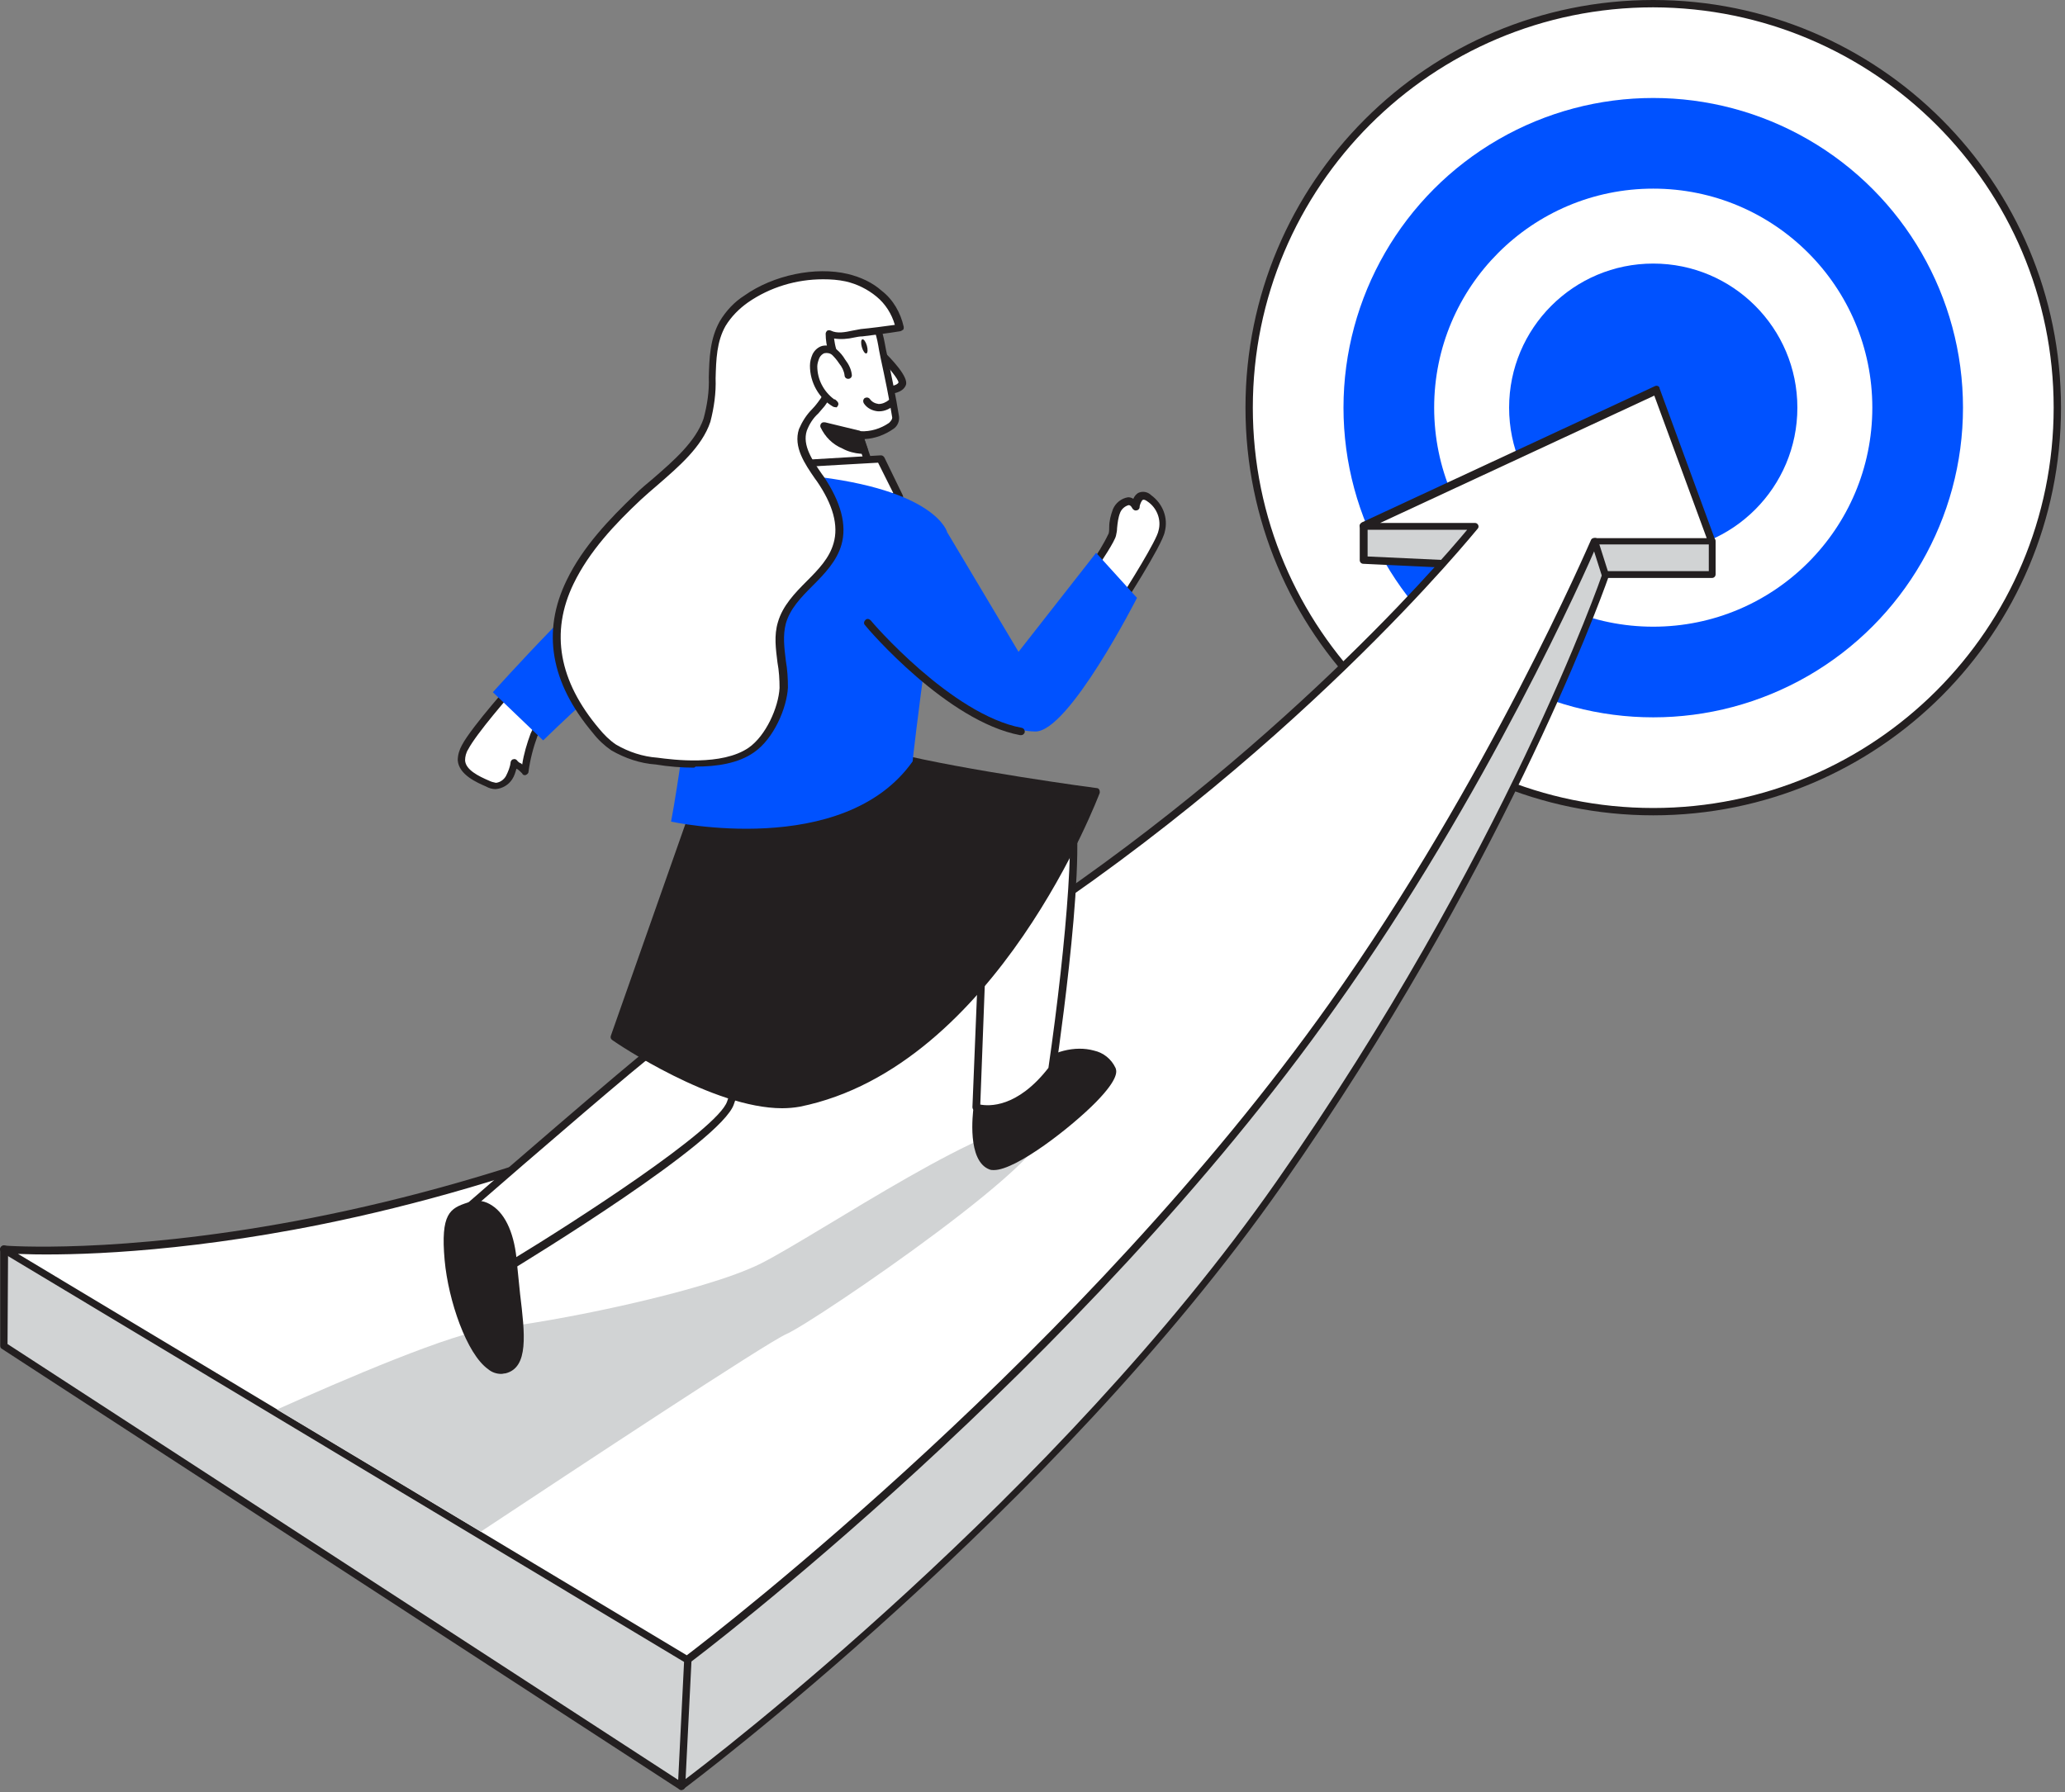
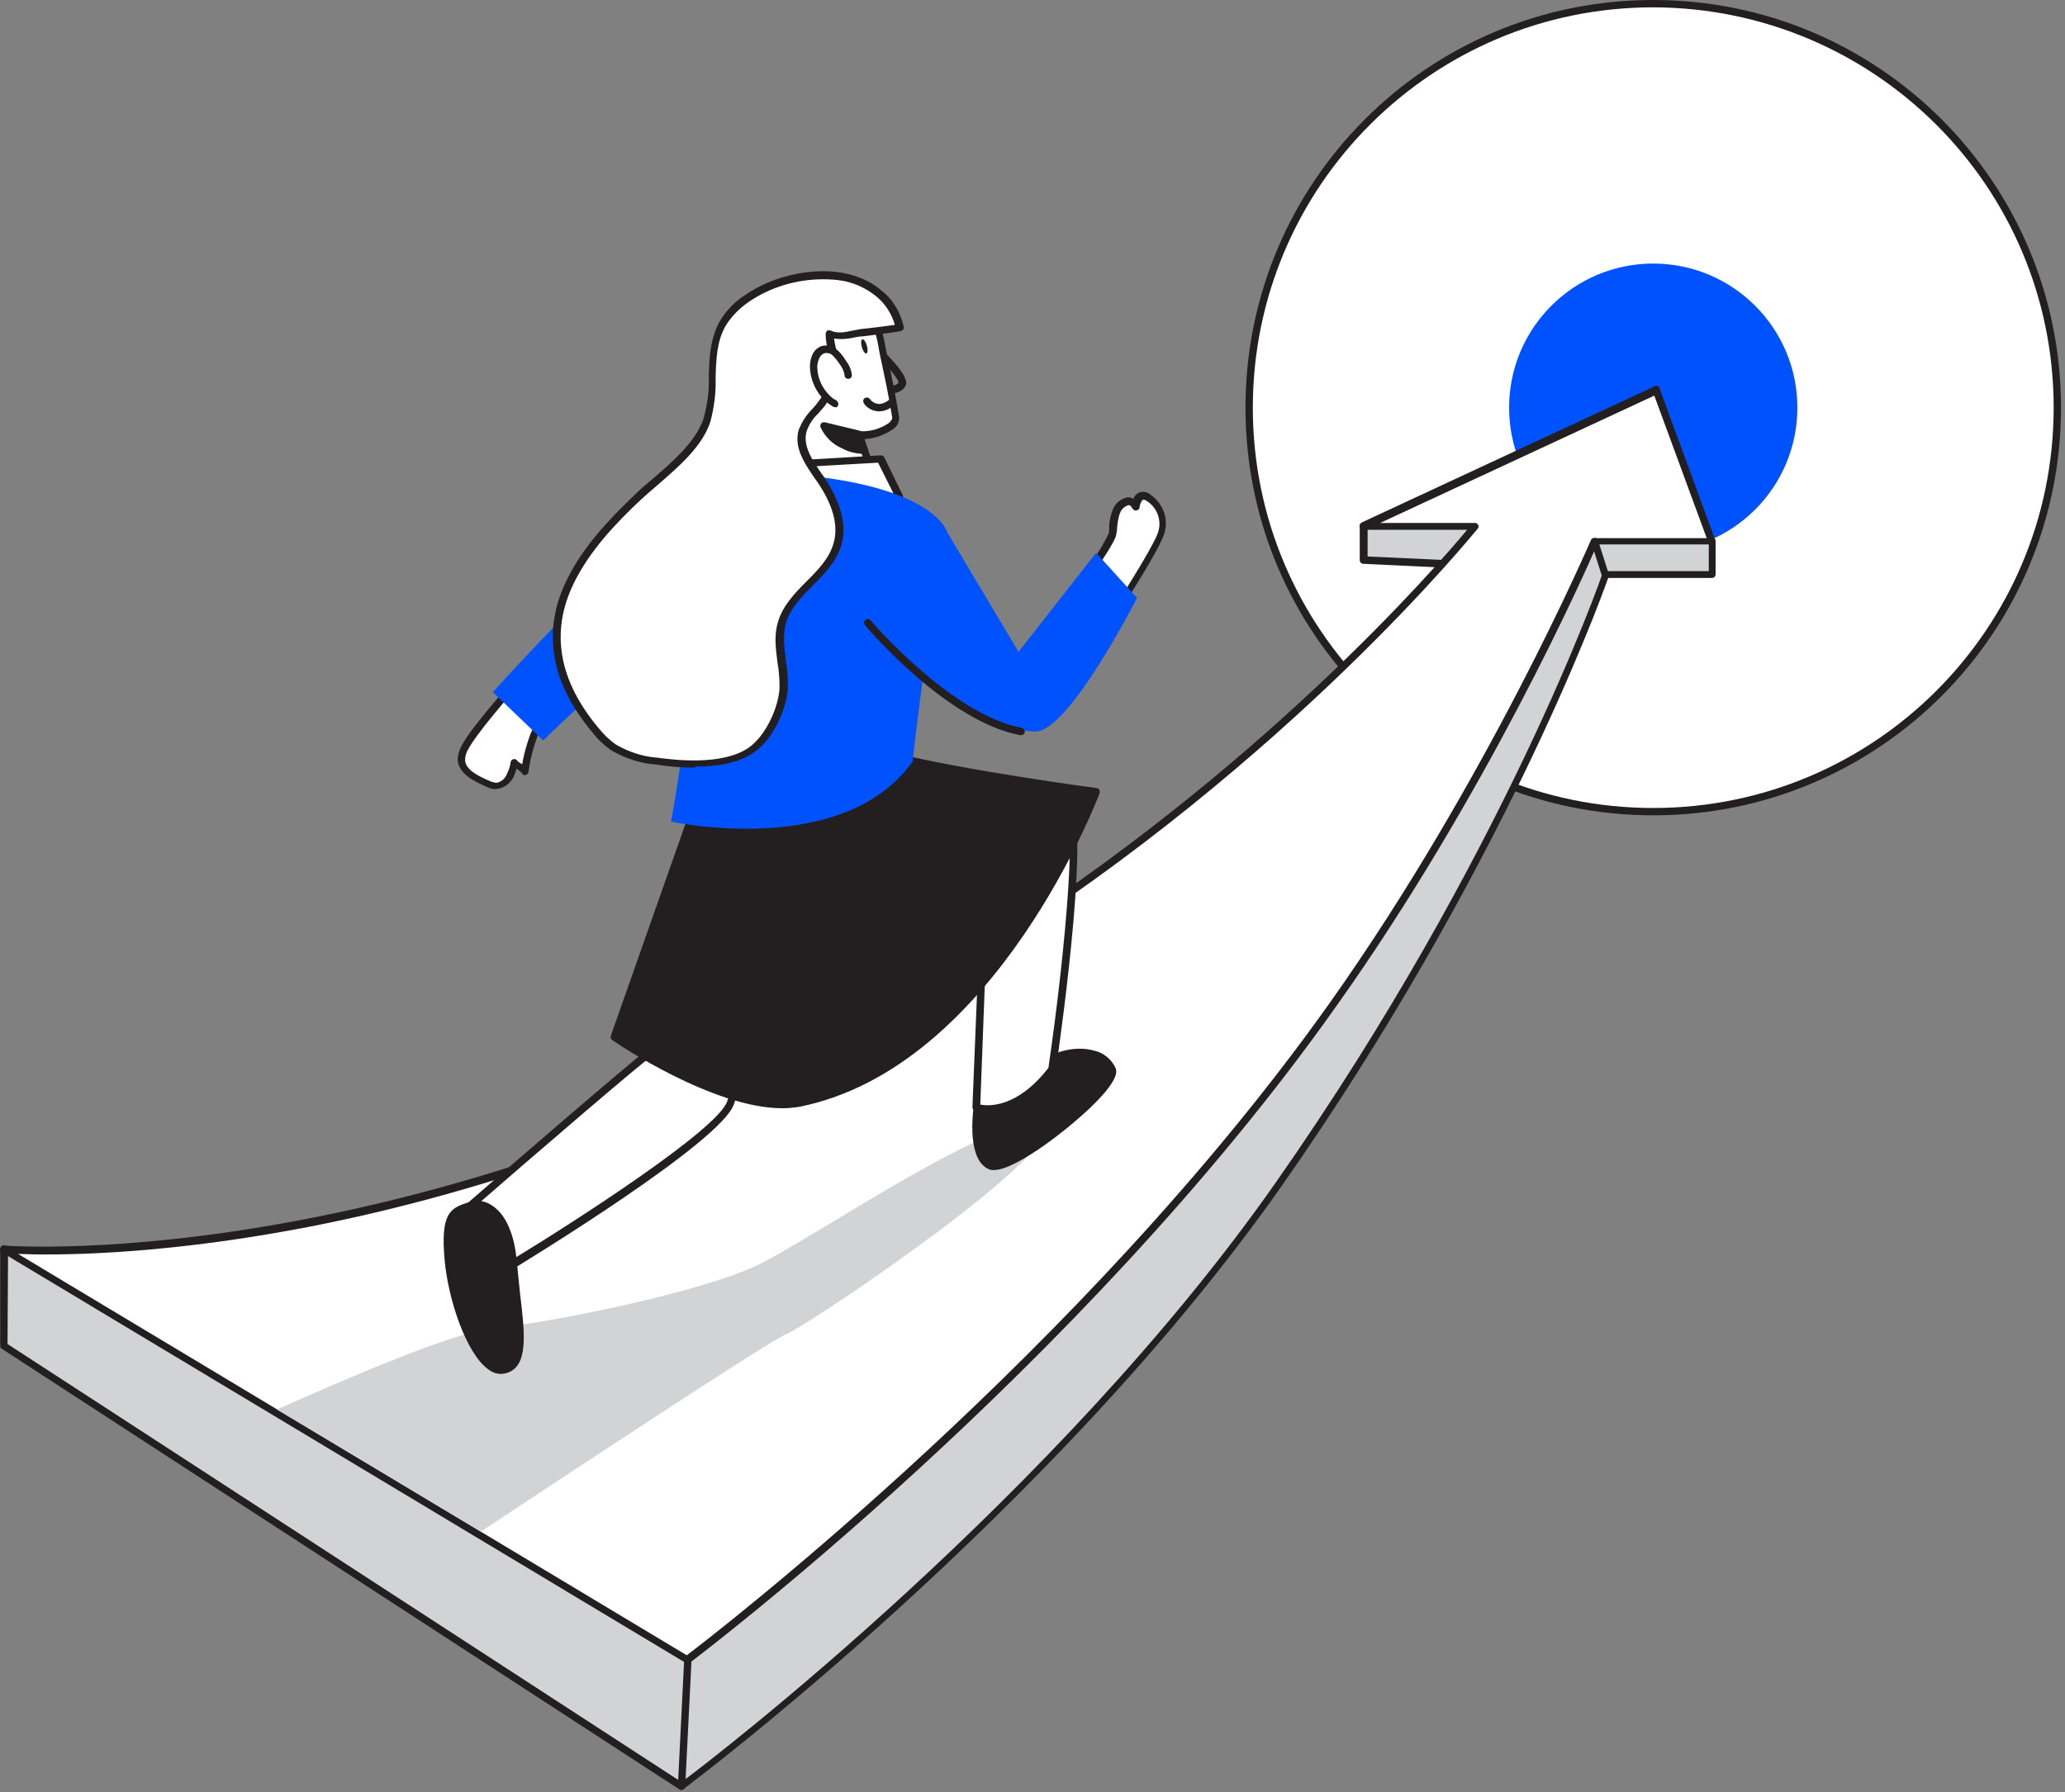
<svg xmlns="http://www.w3.org/2000/svg" width="100%" height="100%" viewBox="0 0 394 342" version="1.1" xml:space="preserve" style="fill-rule:evenodd;clip-rule:evenodd;stroke-linejoin:round;stroke-miterlimit:2;">
  <rect x="0" y="0" width="394" height="342" fill="#808080" stroke="none" />
  <g id="Target_progress-25">
    <circle cx="315.437" cy="77.8" r="77.1" style="fill:#fff;" />
    <path d="M315.437,155.6c-43,0 -77.8,-34.8 -77.8,-77.8c0,-43 34.8,-77.8 77.8,-77.8c43,0 77.8,34.8 77.8,77.8c0,43 -34.8,77.8 -77.8,77.8Zm0,-154.2c-42.2,0 -76.4,34.2 -76.4,76.4c0,42.2 34.2,76.4 76.4,76.4c42.2,0 76.4,-34.2 76.4,-76.4c0,-42.2 -34.2,-76.3 -76.4,-76.4Z" style="fill:#231f20;fill-rule:nonzero;" />
-     <circle cx="315.437" cy="77.8" r="59.1" style="fill:#0052ff;" />
    <circle cx="315.437" cy="77.8" r="41.8" style="fill:#fff;" />
    <circle cx="315.437" cy="77.8" r="27.5" style="fill:#0052ff;" />
  </g>
  <g id="Arrow_progress-25">
    <path d="M0.737,238.4l0,18.4l129.3,84.1c0,0 69.9,-52 114,-115.1c44.1,-63.1 62.3,-116.2 62.3,-116.2l20.3,0l0,-6.3l-26.9,-8.8l-39.6,5.9l0,6.5l24.3,1.2c0,0 -37,83.1 -119.6,121.7c-82.6,38.6 -164.1,8.7 -164.1,8.6Z" style="fill:#d1d3d4;fill-rule:nonzero;" />
    <path d="M130.037,341.6c-0.1,0 -0.3,0 -0.4,-0.1l-129.3,-84.1c-0.2,-0.1 -0.3,-0.3 -0.3,-0.6l0,-18.4c0,-0.2 0.1,-0.4 0.3,-0.6c0.2,-0.1 0.4,-0.2 0.6,-0.1c0.8,0.3 82.2,29.4 163.6,-8.6c76.8,-35.9 114.5,-111.2 118.9,-120.4l-23.3,-1.1c-0.4,0 -0.7,-0.3 -0.7,-0.7l0,-6.5c0,-0.3 0.2,-0.6 0.6,-0.7l39.6,-5.9l0.3,0l26.9,8.8c0.3,0.1 0.5,0.4 0.5,0.7l0,6.3c0,0.4 -0.3,0.7 -0.7,0.7l-19.8,0c-1.9,5.4 -20.7,56.6 -62.2,115.9c-43.7,62.4 -113.5,114.7 -114.2,115.2c-0.1,0.1 -0.3,0.2 -0.4,0.2Zm-128.6,-85.1l128.6,83.6c5.7,-4.2 71.7,-54.8 113.5,-114.6c43.6,-62.3 62,-115.4 62.2,-116c0.1,-0.3 0.4,-0.5 0.7,-0.5l19.6,0l0,-5.2l-26.2,-8.6l-38.9,5.8l0,5.2l23.7,1.1c0.4,0 0.7,0.3 0.7,0.7c0,0.1 0,0.2 -0.1,0.3c-0.4,0.8 -38,83.8 -120,122c-77.2,36.1 -154.4,12.1 -163.7,9l-0.1,17.2Z" style="fill:#231f20;fill-rule:nonzero;" />
    <path d="M326.637,103.4l-22.3,0c0,0 -19.2,45.3 -50,88.6c-49.4,69.5 -123.2,124.8 -123.2,124.8l-40.1,-24l-38.9,-23.4l-51.4,-31c0,0 84.7,7.2 186.8,-57.1c59.2,-37.2 93.9,-80.9 93.9,-80.9l-21.3,0l55.9,-26l10.6,29Z" style="fill:#fff;fill-rule:nonzero;" />
    <path d="M131.137,317.4c-0.1,0 -0.3,0 -0.4,-0.1l-130.4,-78.3c-0.3,-0.2 -0.4,-0.5 -0.3,-0.8c0.1,-0.3 0.4,-0.5 0.7,-0.5c0.8,0.1 85.6,6.4 186.4,-57c53.1,-33.4 86.9,-72.5 92.8,-79.6l-19.8,0c-0.3,0 -0.6,-0.2 -0.7,-0.6c-0.1,-0.3 0.1,-0.6 0.4,-0.8l55.9,-26c0.4,-0.2 0.8,0 0.9,0.3l0,0.1l10.6,28.9c0.1,0.4 -0.1,0.8 -0.4,0.9l-22.1,0c-2,4.7 -21,47.7 -49.9,88.3c-48.8,69 -122.5,124.6 -123.2,125.1c-0.1,0.1 -0.3,0.1 -0.5,0.1Zm-127.7,-78.1l127.6,76.6c5.8,-4.4 75.7,-58.3 122.6,-124.4c30.3,-42.7 49.7,-88 49.9,-88.4c0.1,-0.3 0.4,-0.4 0.6,-0.4l21.5,0l-10,-27.2l-52.3,24.3l18.1,0c0.3,0 0.5,0.2 0.6,0.4c0.1,0.2 0.1,0.5 -0.1,0.7c-0.4,0.4 -35.5,44.2 -94.1,81.1c-52.9,33.2 -100.9,47 -131.9,52.7c-26.6,4.9 -45.6,4.9 -52.5,4.6Z" style="fill:#231f20;fill-rule:nonzero;" />
    <path d="M130.037,341.6c-0.4,0 -0.7,-0.3 -0.7,-0.7l1.2,-24.1c0.1,-0.4 0.4,-0.6 0.8,-0.6c0.3,0.1 0.6,0.3 0.6,0.7l-1.2,24.1c-0,0.3 -0.3,0.6 -0.7,0.6Z" style="fill:#231f20;fill-rule:nonzero;" />
    <path d="M306.337,110.4c-0.3,0 -0.6,-0.2 -0.7,-0.5l-2,-6.3c-0.1,-0.4 0,-0.8 0.4,-0.9c0.4,-0.1 0.8,0 0.9,0.4l0,0.1l2,6.3c0.1,0.4 -0.1,0.8 -0.5,0.9l-0.1,0Z" style="fill:#231f20;fill-rule:nonzero;" />
  </g>
  <path id="Shadow_progress-25" d="M150.037,254.6c-3.7,1.6 -40,25.6 -58.3,37.7l-38.9,-23.3c12.5,-5.6 33.8,-14.8 41.2,-15.5c10.6,-1 40.3,-6.9 51.2,-12.4c10.9,-5.5 46.2,-29.6 53.3,-26.3c7.1,3.3 -43.5,37.7 -48.5,39.8Z" style="fill:#d1d3d4;fill-rule:nonzero;" />
  <g id="Character_progress-25">
-     <path d="M167.537,67.2c0,0 5,4.8 4.5,6.1c-0.5,1.3 -3.2,1.1 -3.2,1.1" style="fill:#fff;fill-rule:nonzero;" />
    <path d="M169.137,75.2l-0.4,0c-0.4,0 -0.7,-0.4 -0.6,-0.8c0,-0.4 0.4,-0.7 0.7,-0.7c0.9,0.1 2.3,-0.1 2.6,-0.7c0,-0.6 -2,-3.1 -4.3,-5.4c-0.3,-0.3 -0.3,-0.7 0,-1c0.3,-0.3 0.7,-0.3 1,0c2,1.9 5.3,5.4 4.7,6.9c-0.6,1.5 -2.7,1.7 -3.7,1.7Z" style="fill:#231f20;fill-rule:nonzero;" />
    <path d="M165.037,59.9c2.8,1.4 3.1,5.7 3.6,8.3c0.8,3.8 1.6,7.5 2.2,11.3c0.4,2.4 -5.7,3.9 -7,3.4l3.1,9.2l-14.1,-2l-1.2,-7.9c0,0 -2.5,-7.9 -1.2,-13.3c0.9,-3.4 2.8,-6.5 5.3,-8.9c-0,0 6.5,-1.5 9.3,-0.1Z" style="fill:#fff;fill-rule:nonzero;" />
    <path d="M166.937,92.8l-0.1,0l-14.1,-2c-0.3,0 -0.5,-0.3 -0.6,-0.6l-1.2,-7.9c-0.1,-0.2 -2.6,-8 -1.2,-13.5c0.9,-3.5 2.9,-6.8 5.6,-9.3c0.1,-0.1 0.2,-0.1 0.3,-0.1c0.3,-0.1 6.8,-1.6 9.7,-0.1c2.7,1.3 3.2,4.7 3.7,7.4c0.1,0.5 0.2,1 0.3,1.4c0.8,3.8 1.6,7.6 2.2,11.4c0.1,0.9 -0.3,1.8 -1,2.3c-1.7,1.2 -3.6,1.9 -5.6,2l2.8,8.2c0.1,0.2 0,0.5 -0.1,0.7c-0.2,0.1 -0.4,0.2 -0.7,0.1Zm-13.4,-3.4l12.4,1.8l-2.7,-8.1c-0.1,-0.3 0,-0.5 0.2,-0.7c0.2,-0.2 0.5,-0.2 0.7,-0.1c2,0.1 3.9,-0.5 5.5,-1.6c0.4,-0.4 0.6,-0.7 0.6,-1c-0.6,-3.8 -1.4,-7.6 -2.2,-11.3c-0.1,-0.5 -0.2,-1 -0.3,-1.5c-0.4,-2.4 -0.9,-5.4 -3,-6.4c-2.1,-1 -6.7,-0.3 -8.6,0.2c-2.4,2.3 -4.1,5.2 -5,8.4c-1.2,5.1 1.2,12.8 1.2,12.9l1.2,7.4Z" style="fill:#231f20;fill-rule:nonzero;" />
    <path d="M170.137,76.8c0,0 -2.5,2.4 -4.7,-0.2" style="fill:#fff;fill-rule:nonzero;" />
    <path d="M167.737,78.5l-0.2,0c-1.1,-0.1 -2.1,-0.6 -2.7,-1.5c-0.2,-0.3 -0.2,-0.7 0.1,-1c0.3,-0.2 0.7,-0.2 1,0.1c0.4,0.6 1,0.9 1.7,1c0.7,0 1.4,-0.3 2,-0.8c0.3,-0.3 0.7,-0.3 1,0c0.3,0.3 0.3,0.7 0,1c-0.8,0.7 -1.8,1.2 -2.9,1.2Z" style="fill:#231f20;fill-rule:nonzero;" />
    <path d="M164.538,64.758c0.265,-0.075 0.652,0.467 0.863,1.211c0.211,0.743 0.166,1.408 -0.099,1.483c-0.265,0.075 -0.652,-0.467 -0.863,-1.211c-0.211,-0.743 -0.166,-1.408 0.099,-1.483Z" style="fill:#231f20;" />
    <path d="M150.737,93l0.2,-4.4l17,-1l3.5,7.2c-6.9,0.4 -13.9,-0.2 -20.7,-1.8Z" style="fill:#fff;fill-rule:nonzero;" />
    <path d="M167.537,95.6c-5.7,0 -11.3,-0.7 -16.9,-1.9c-0.3,-0.1 -0.6,-0.4 -0.5,-0.7l0.2,-4.4c0,-0.4 0.3,-0.6 0.7,-0.7l17,-1c0.3,0 0.5,0.1 0.7,0.4l3.5,7.2c0.1,0.2 0.1,0.4 0,0.6c-0.1,0.2 -0.3,0.3 -0.5,0.4c-0.1,-0 -1.7,0.1 -4.2,0.1Zm-16,-3.2c6.2,1.4 12.5,1.9 18.9,1.7l-2.9,-5.8l-15.9,0.9l-0.1,3.2Z" style="fill:#231f20;fill-rule:nonzero;" />
    <path d="M208.837,108.2c0,0 3.4,-5.1 3.6,-6.1c0.2,-1 0.1,-3.1 0.8,-4.5c0.7,-1.4 2.6,-2.8 3.6,-0.9c0,0 0.3,-3.3 2.6,-1.6c2,1.4 3,3.9 2.4,6.3c-0.5,2.5 -8.9,15.5 -8.9,15.5" style="fill:#fff;fill-rule:nonzero;" />
    <path d="M212.837,117.6c-0.1,0 -0.3,0 -0.4,-0.1c-0.3,-0.2 -0.4,-0.6 -0.2,-1c3.4,-5.2 8.5,-13.5 8.8,-15.2c0.6,-2.1 -0.3,-4.4 -2.1,-5.6c-0.4,-0.3 -0.7,-0.4 -0.9,-0.3c-0.2,0.1 -0.6,0.9 -0.6,1.4c0,0.3 -0.3,0.6 -0.6,0.6c-0.3,0.1 -0.6,-0.1 -0.8,-0.4c-0.3,-0.6 -0.6,-0.6 -0.7,-0.6c-0.7,0.2 -1.3,0.7 -1.6,1.4c-0.4,1 -0.5,2 -0.6,3c0,0.5 -0.1,0.9 -0.2,1.4c-0.2,1.1 -2.9,5.1 -3.7,6.3c-0.2,0.3 -0.7,0.4 -1,0.1c-0.3,-0.2 -0.4,-0.6 -0.2,-0.9c1.3,-1.9 2.5,-3.8 3.5,-5.9c0.1,-0.4 0.1,-0.8 0.1,-1.2c0,-1.2 0.3,-2.3 0.7,-3.4c0.5,-1.2 1.6,-2.1 2.9,-2.3c0.4,0 0.7,0.1 1,0.3c0.2,-0.5 0.6,-1 1.1,-1.2c0.8,-0.3 1.7,-0.1 2.3,0.5c2.2,1.6 3.3,4.3 2.6,7c-0.5,2.6 -8.1,14.4 -9,15.7c0.1,0.2 -0.1,0.4 -0.4,0.4Z" style="fill:#231f20;fill-rule:nonzero;" />
    <path d="M104.837,134.7c0,0 -1.9,3.1 -2.9,5.5c-0.8,2.3 -1.4,4.6 -1.7,7c-0.6,-0.8 -1.5,-1.1 -2.1,-1.7c-0.2,1 -0.5,2 -1,2.9c-0.5,0.9 -1.4,1.5 -2.5,1.6c-0.5,0 -1.1,-0.2 -1.6,-0.4c-1.8,-0.8 -4.8,-2.2 -5,-4.5c0,-0.9 0.2,-1.8 0.7,-2.5c1.7,-3.2 8.9,-11.3 10,-12.6" style="fill:#fff;fill-rule:nonzero;" />
    <path d="M94.537,150.6c-0.6,0 -1.3,-0.2 -1.8,-0.5c-1.6,-0.7 -5.2,-2.2 -5.4,-5c0,-1 0.3,-2 0.8,-2.9c1.9,-3.6 10,-12.6 10.1,-12.7c0.3,-0.2 0.8,-0.1 1,0.2c0.2,0.2 0.2,0.5 0,0.8c-2.1,2.3 -8.4,9.6 -9.9,12.5c-0.4,0.6 -0.6,1.4 -0.6,2.1c0.1,1.8 2.5,3 4.6,3.9c0.4,0.2 0.8,0.3 1.3,0.4c0.8,-0.1 1.5,-0.6 1.9,-1.3c0.4,-0.8 0.8,-1.7 0.9,-2.7c0.1,-0.3 0.3,-0.5 0.5,-0.5c0.3,-0.1 0.5,0 0.7,0.2c0.2,0.3 0.5,0.5 0.8,0.6l0.2,0.2c0.3,-2 0.9,-4 1.6,-5.9c1.1,-2.4 2.9,-5.4 3,-5.6c0.2,-0.3 0.6,-0.4 1,-0.2c0.3,0.2 0.4,0.6 0.2,0.9c0,0 -1.9,3.1 -2.9,5.4c-0.8,2.2 -1.4,4.5 -1.7,6.8c0,0.3 -0.3,0.5 -0.5,0.6c-0.3,0.1 -0.6,0 -0.7,-0.3c-0.3,-0.3 -0.6,-0.6 -0.9,-0.8l-0.2,-0.1c-0.2,0.7 -0.4,1.4 -0.8,2c-0.7,1.1 -1.9,1.8 -3.2,1.9Z" style="fill:#231f20;fill-rule:nonzero;" />
    <path d="M186.537,211.4c0,0 -1.4,9.7 2.6,11.1c4,1.4 24.5,-14.9 23.1,-18.5c-1.4,-3.6 -8.4,-4.9 -14.7,0c-3.5,2.7 -7.2,5.2 -11,7.4Z" style="fill:#231f20;fill-rule:nonzero;" />
    <path d="M189.637,223.3c-0.3,0 -0.5,0 -0.8,-0.1c-4.4,-1.6 -3.2,-10.8 -3.1,-11.8c0,-0.2 0.2,-0.4 0.4,-0.5c3.8,-2.2 7.4,-4.7 10.9,-7.4c3.7,-2.9 8.1,-4 11.7,-3c1.8,0.4 3.3,1.6 4.1,3.3c0.2,0.5 0.8,1.9 -3.7,6.5c-4.6,4.7 -15.2,13 -19.5,13Zm-2.5,-11.4c-0.3,2.8 -0.5,9 2.2,10c2.2,0.8 12.6,-6.1 18.8,-12.6c3,-3.1 3.5,-4.6 3.4,-5c-0.6,-1.3 -1.8,-2.2 -3.2,-2.5c-2.5,-0.7 -6.5,-0.3 -10.5,2.8c-3.3,2.6 -6.9,5.1 -10.7,7.3Z" style="fill:#231f20;fill-rule:nonzero;" />
    <path d="M145.237,167.7c0,0 24.5,6.6 42.8,3.2l-1.6,40.5c0,0 6.9,2.5 14.5,-7.2c0,0 7.3,-49.7 2.6,-52.1c-4.7,-2.4 -47.9,0.4 -47.9,0.4l-10.4,15.2Z" style="fill:#fff;fill-rule:nonzero;" />
    <path d="M188.437,212.4c-0.8,0 -1.7,-0.1 -2.4,-0.4c-0.3,-0.1 -0.5,-0.4 -0.5,-0.7l1.6,-39.5c-18.1,3 -41.9,-3.3 -42.2,-3.4c-0.4,-0.1 -0.6,-0.5 -0.5,-0.9c0,-0.1 0.1,-0.2 0.1,-0.2l10.2,-15.2c0.1,-0.2 0.3,-0.3 0.6,-0.3c4.4,-0.3 43.6,-2.8 48.3,-0.4c4.9,2.5 -1,44.5 -2.2,52.9c0,0.1 -0.1,0.2 -0.1,0.3c-5.2,6.7 -10,7.8 -12.9,7.8Zm-1.4,-1.6c1.6,0.3 7,0.7 13,-7c3.5,-24.1 5.6,-49.9 2.9,-51.2c-3.7,-1.9 -35,-0.3 -47.2,0.5l-9.4,14.1c4.7,1.2 25.6,5.9 41.4,3c0.2,0 0.4,0 0.6,0.2c0.2,0.1 0.3,0.4 0.2,0.6l-1.5,39.8Z" style="fill:#231f20;fill-rule:nonzero;" />
    <path d="M131.637,160.6c0,0 -6.4,39.6 -7.7,40.2c-1.3,0.6 -36.4,31.1 -36.4,31.1l10.4,9.1c0,0 39.2,-23.7 41.4,-30.7c2.2,-7 19.7,-49.8 19.7,-49.8l-27.4,0.1Z" style="fill:#fff;fill-rule:nonzero;" />
    <path d="M97.937,241.8c-0.2,0 -0.3,-0.1 -0.5,-0.2l-10.4,-9.1c-0.2,-0.1 -0.2,-0.3 -0.2,-0.5c0,-0.2 0.1,-0.4 0.2,-0.5c5.7,-5 33.7,-29.2 36.4,-31.1c1,-2 5.1,-25.4 7.5,-39.8c0.1,-0.3 0.4,-0.6 0.7,-0.6l27.4,0c0.2,0 0.5,0.1 0.6,0.3c0.1,0.2 0.2,0.5 0.1,0.7c-0.2,0.4 -17.5,42.8 -19.7,49.7c-2.3,7.2 -40.1,30.2 -41.7,31.2c-0.1,-0.1 -0.3,-0.1 -0.4,-0.1Zm-9.3,-9.8l9.4,8.2c11.2,-6.8 38.9,-24.6 40.7,-30c2,-6.4 16.6,-42.2 19.3,-48.8l-25.7,0c-6.4,39.4 -7.6,40 -8,40.2c-1.2,0.6 -21.8,18.3 -35.7,30.4Z" style="fill:#231f20;fill-rule:nonzero;" />
-     <path d="M117.237,198c0,0 22.3,15.2 35.3,12.5c37.5,-7.6 56.6,-59.4 56.6,-59.4c0,0 -25.2,-3.4 -38.6,-6.7l-38.9,12.4l-14.4,41.2Z" style="fill:#231f20;fill-rule:nonzero;" />
+     <path d="M117.237,198c0,0 22.3,15.2 35.3,12.5c37.5,-7.6 56.6,-59.4 56.6,-59.4c0,0 -25.2,-3.4 -38.6,-6.7l-38.9,12.4l-14.4,41.2" style="fill:#231f20;fill-rule:nonzero;" />
    <path d="M149.237,211.5c-13.2,0 -31.6,-12.4 -32.4,-13c-0.3,-0.2 -0.4,-0.5 -0.3,-0.8l14.5,-41.2c0.1,-0.2 0.2,-0.4 0.4,-0.4l38.9,-12.4l0.4,0c13.2,3.3 38.3,6.7 38.5,6.7c0.2,0 0.4,0.1 0.5,0.3c0.1,0.2 0.1,0.4 0.1,0.6c-0.2,0.5 -19.7,52.3 -57.2,59.9c-1.1,0.2 -2.3,0.3 -3.4,0.3Zm-31.2,-13.8c3.2,2.1 22.8,14.5 34.3,12.1c34.1,-6.9 53.2,-51.6 55.8,-58.2c-4.6,-0.6 -25.7,-3.6 -37.6,-6.6l-38.4,12.3l-14.1,40.4Z" style="fill:#231f20;fill-rule:nonzero;" />
    <path d="M180.737,101.6c0,0 -2,-8.2 -26.4,-10.8c-5.9,-0.7 -11.9,0.1 -17.4,2.3c-0.6,3.8 -6.4,50.8 -8.9,63.7c0,0 32.9,7.2 46.1,-11.5c-0.1,0 4.7,-39.6 6.6,-43.7Z" style="fill:#0052ff;fill-rule:nonzero;" />
    <path d="M152.537,99.7c0,0 -24.8,2.9 -31.1,5.9c-6.3,3 -27.4,26.5 -27.4,26.5l9.6,9.2c0,0 16.3,-15.9 20.9,-17.9c4.6,-2 23.3,2 23.3,2l4.7,-25.7Z" style="fill:#0052ff;fill-rule:nonzero;" />
    <path d="M180.737,101.6l13.6,22.8l14.8,-18.9l7.8,8.6c0,0 -13,25.6 -19.4,25.5c-13.7,-0.3 -32,-18.5 -32,-18.5l15.2,-19.5Z" style="fill:#0052ff;fill-rule:nonzero;" />
    <path d="M97.937,241.1c-0.8,-9.4 -5,-12.1 -8.1,-11.1c-3.1,1 -5.2,1.3 -4.3,10.4c0.9,9.1 5.8,22.1 10.7,21c4.9,-1.1 2.5,-11 1.7,-20.3Z" style="fill:#231f20;fill-rule:nonzero;" />
    <path d="M95.637,262.2c-0.9,0 -1.8,-0.3 -2.5,-0.9c-4.1,-2.9 -7.6,-13.1 -8.3,-20.8c-0.8,-8.9 1,-9.9 4.4,-11l0.4,-0.1c1.5,-0.5 3,-0.2 4.3,0.7c2.6,1.7 4.3,5.6 4.7,11c0.2,2 0.4,4 0.6,5.9c0.9,7.5 1.7,14 -2.8,15.1c-0.3,0 -0.5,0.1 -0.8,0.1Zm-4.6,-31.7c-0.3,0 -0.7,0.1 -1,0.2l-0.4,0.1c-2.6,0.9 -4.2,1.4 -3.4,9.6c0.7,7.2 4,17.1 7.7,19.8c0.6,0.5 1.4,0.7 2.1,0.6c3.3,-0.8 2.6,-6.7 1.8,-13.6c-0.2,-2 -0.5,-4 -0.6,-6c-0.5,-6.7 -2.8,-9.1 -4.1,-10c-0.6,-0.5 -1.3,-0.7 -2.1,-0.7Z" style="fill:#231f20;fill-rule:nonzero;" />
    <path d="M161.537,53.1c-6.2,-1.4 -14.1,0.4 -19.2,4c-1.8,1.2 -3.4,2.8 -4.5,4.7c-3.2,5.6 -1,12.5 -3,18.5c-2,6 -8.7,10.5 -13.2,14.7c-5,4.8 -9.9,9.9 -13,16.2c-5,10.4 -2.2,20 4.9,28.4c1,1.2 2.1,2.3 3.3,3.1c2.5,1.5 5.3,2.4 8.2,2.6c5.4,0.7 13.2,1.2 17.9,-2.1c3.4,-2.4 6,-7.9 6.2,-11.9c0.2,-4 -1.5,-8.4 -0.3,-12.4c1.7,-5.9 8.9,-9 10.6,-14.9c1.2,-4.3 -0.8,-8.8 -3.3,-12.5c-1.9,-2.8 -4.3,-6.1 -3.3,-9.3c0.6,-1.9 2.3,-3.3 3.6,-4.9c1.6,-2 2.4,-4.5 2.6,-7c0.1,-2.3 -1,-4.3 -0.9,-6.5c1.9,0.9 4.1,0 6.1,-0.2c2.4,-0.3 4.9,-0.6 7.3,-1c-0.5,-2.6 -1.9,-4.9 -3.9,-6.5c-1.8,-1.5 -3.9,-2.6 -6.1,-3Z" style="fill:#fff;fill-rule:nonzero;" />
    <path d="M132.437,146.5c-2.4,0 -4.9,-0.2 -7.3,-0.6c-3,-0.2 -5.9,-1.2 -8.5,-2.7c-1.3,-0.9 -2.5,-2 -3.5,-3.3c-8.1,-9.6 -9.8,-19.4 -5,-29.2c3.1,-6.4 8.1,-11.6 13.1,-16.4c1,-1 2.2,-2 3.4,-3c3.8,-3.3 8.1,-7 9.6,-11.4c0.7,-2.6 1.1,-5.2 1,-7.9c0.1,-3.6 0.2,-7.3 2.1,-10.7c1.2,-2 2.8,-3.7 4.7,-4.9c5.5,-3.9 13.6,-5.6 19.8,-4.1c2.4,0.6 4.6,1.6 6.4,3.2c2.2,1.7 3.6,4.2 4.2,6.9c0,0.2 0,0.4 -0.1,0.5c-0.1,0.1 -0.3,0.2 -0.5,0.3c-2.4,0.4 -4.9,0.7 -7.3,1c-0.5,0 -1,0.1 -1.5,0.2c-1.3,0.3 -2.6,0.4 -3.9,0.2c0.1,0.7 0.2,1.3 0.4,2c0.3,1.1 0.5,2.3 0.5,3.5c-0.1,2.7 -1.1,5.3 -2.7,7.4c-0.4,0.5 -0.8,0.9 -1.2,1.4c-1,0.9 -1.7,2 -2.2,3.3c-0.9,2.8 1.1,5.7 2.9,8.3l0.3,0.4c3.3,4.9 4.5,9.3 3.4,13.1c-0.9,3.1 -3.2,5.5 -5.5,7.8c-2.3,2.3 -4.3,4.4 -5.1,7.2c-0.6,2.3 -0.3,4.6 0,7.1c0.3,1.7 0.4,3.4 0.4,5.1c-0.2,3.9 -2.7,9.8 -6.5,12.4c-3,2.1 -7.1,2.7 -11.1,2.7l-0.3,0.2Zm24.6,-93.2c-5.1,0 -10.1,1.5 -14.3,4.4c-1.7,1.2 -3.2,2.7 -4.3,4.5c-1.7,3 -1.8,6.4 -1.9,10c0.1,2.8 -0.3,5.6 -1,8.3c-1.6,4.8 -6.1,8.6 -10,12c-1.2,1 -2.3,2 -3.3,2.9c-4.9,4.6 -9.8,9.8 -12.8,16c-4.5,9.3 -2.8,18.6 4.9,27.7c0.9,1.1 2,2.2 3.2,3c2.4,1.4 5.1,2.3 7.9,2.5c3,0.4 12.3,1.6 17.4,-1.9c3.3,-2.3 5.7,-7.7 5.9,-11.4c0,-1.6 -0.1,-3.3 -0.4,-4.9c-0.3,-2.5 -0.7,-5.1 0.1,-7.7c0.9,-3.1 3.2,-5.5 5.5,-7.8c2.3,-2.3 4.3,-4.4 5.1,-7.2c1,-3.4 -0.1,-7.4 -3.2,-11.9l-0.3,-0.4c-2,-2.9 -4.2,-6.1 -3.1,-9.5c0.6,-1.4 1.4,-2.7 2.5,-3.8c0.4,-0.4 0.8,-0.9 1.1,-1.3c1.5,-1.9 2.3,-4.2 2.4,-6.6c0,-1.1 -0.2,-2.1 -0.4,-3.1c-0.3,-1.1 -0.5,-2.2 -0.5,-3.4c0,-0.2 0.1,-0.4 0.3,-0.6c0.2,-0.1 0.5,-0.1 0.7,0c1.2,0.6 2.7,0.3 4.1,0c0.6,-0.1 1.1,-0.2 1.6,-0.3c2.1,-0.2 4.3,-0.5 6.5,-0.8c-0.6,-2.1 -1.8,-4 -3.5,-5.4c-1.7,-1.4 -3.7,-2.4 -5.9,-2.9c-1.4,-0.3 -2.8,-0.4 -4.3,-0.4Z" style="fill:#231f20;fill-rule:nonzero;" />
    <path d="M161.937,71.5c-0.1,-1 -0.5,-1.9 -1.2,-2.6c-0.4,-0.6 -0.9,-1.2 -1.4,-1.7c-0.6,-0.5 -1.3,-0.7 -2.1,-0.6c-0.6,0.2 -1.2,0.6 -1.5,1.2c-0.3,0.6 -0.4,1.3 -0.4,1.9c0,2.9 1.5,5.7 4,7.2l-0.2,-0.2" style="fill:#fff;fill-rule:nonzero;" />
    <path d="M159.337,77.7c-0.1,0 -0.2,0 -0.4,-0.1c-2.7,-1.6 -4.4,-4.6 -4.4,-7.8c0,-0.8 0.2,-1.5 0.5,-2.2c0.4,-0.8 1.1,-1.4 1.9,-1.6c1,-0.2 1.9,0.1 2.7,0.7c0.6,0.5 1.2,1.2 1.6,1.9c0.7,0.9 1.2,1.9 1.3,3c0,0.4 -0.3,0.7 -0.7,0.7c-0.4,0 -0.7,-0.3 -0.7,-0.7c-0.1,-0.8 -0.5,-1.6 -1,-2.2c-0.4,-0.6 -0.8,-1.1 -1.3,-1.6c-0.4,-0.4 -1,-0.5 -1.5,-0.4c-0.4,0.1 -0.8,0.5 -1,0.9c-0.2,0.5 -0.4,1.1 -0.4,1.6c0,2.5 1.2,4.8 3.2,6.3c0.2,0 0.3,0.1 0.4,0.2l0.2,0.2c0.3,0.3 0.3,0.7 0,1c0,0.1 -0.1,0.2 -0.4,0.1Z" style="fill:#231f20;fill-rule:nonzero;" />
    <path d="M194.837,140.3l-0.2,0c-13.9,-2.6 -29,-20.2 -29.6,-21c-0.3,-0.3 -0.2,-0.7 0.1,-1c0.3,-0.3 0.7,-0.2 1,0.1c0.1,0.2 15.4,18 28.8,20.5c0.4,0.1 0.6,0.4 0.6,0.8c-0.1,0.4 -0.4,0.6 -0.7,0.6Z" style="fill:#231f20;fill-rule:nonzero;" />
    <path d="M163.837,82.9l-6.6,-1.6c0.8,1.7 2.1,3 3.8,3.7c2.6,1.3 3.8,0.9 3.8,0.9l-1,-3Z" style="fill:#231f20;fill-rule:nonzero;" />
    <path d="M164.237,86.6c-1.2,-0.1 -2.4,-0.4 -3.5,-1c-1.9,-0.8 -3.3,-2.2 -4.2,-4.1c-0.1,-0.4 0.1,-0.8 0.5,-0.9l0.4,0l6.6,1.6c0.2,0.1 0.4,0.2 0.5,0.5l1,2.9c0.1,0.4 -0.1,0.8 -0.4,0.9c-0.3,0.1 -0.6,0.1 -0.9,0.1Zm-5.5,-4.2c0.7,0.8 1.6,1.5 2.6,2c0.8,0.4 1.6,0.7 2.5,0.8l-0.6,-1.7l-4.5,-1.1Z" style="fill:#231f20;fill-rule:nonzero;" />
  </g>
</svg>